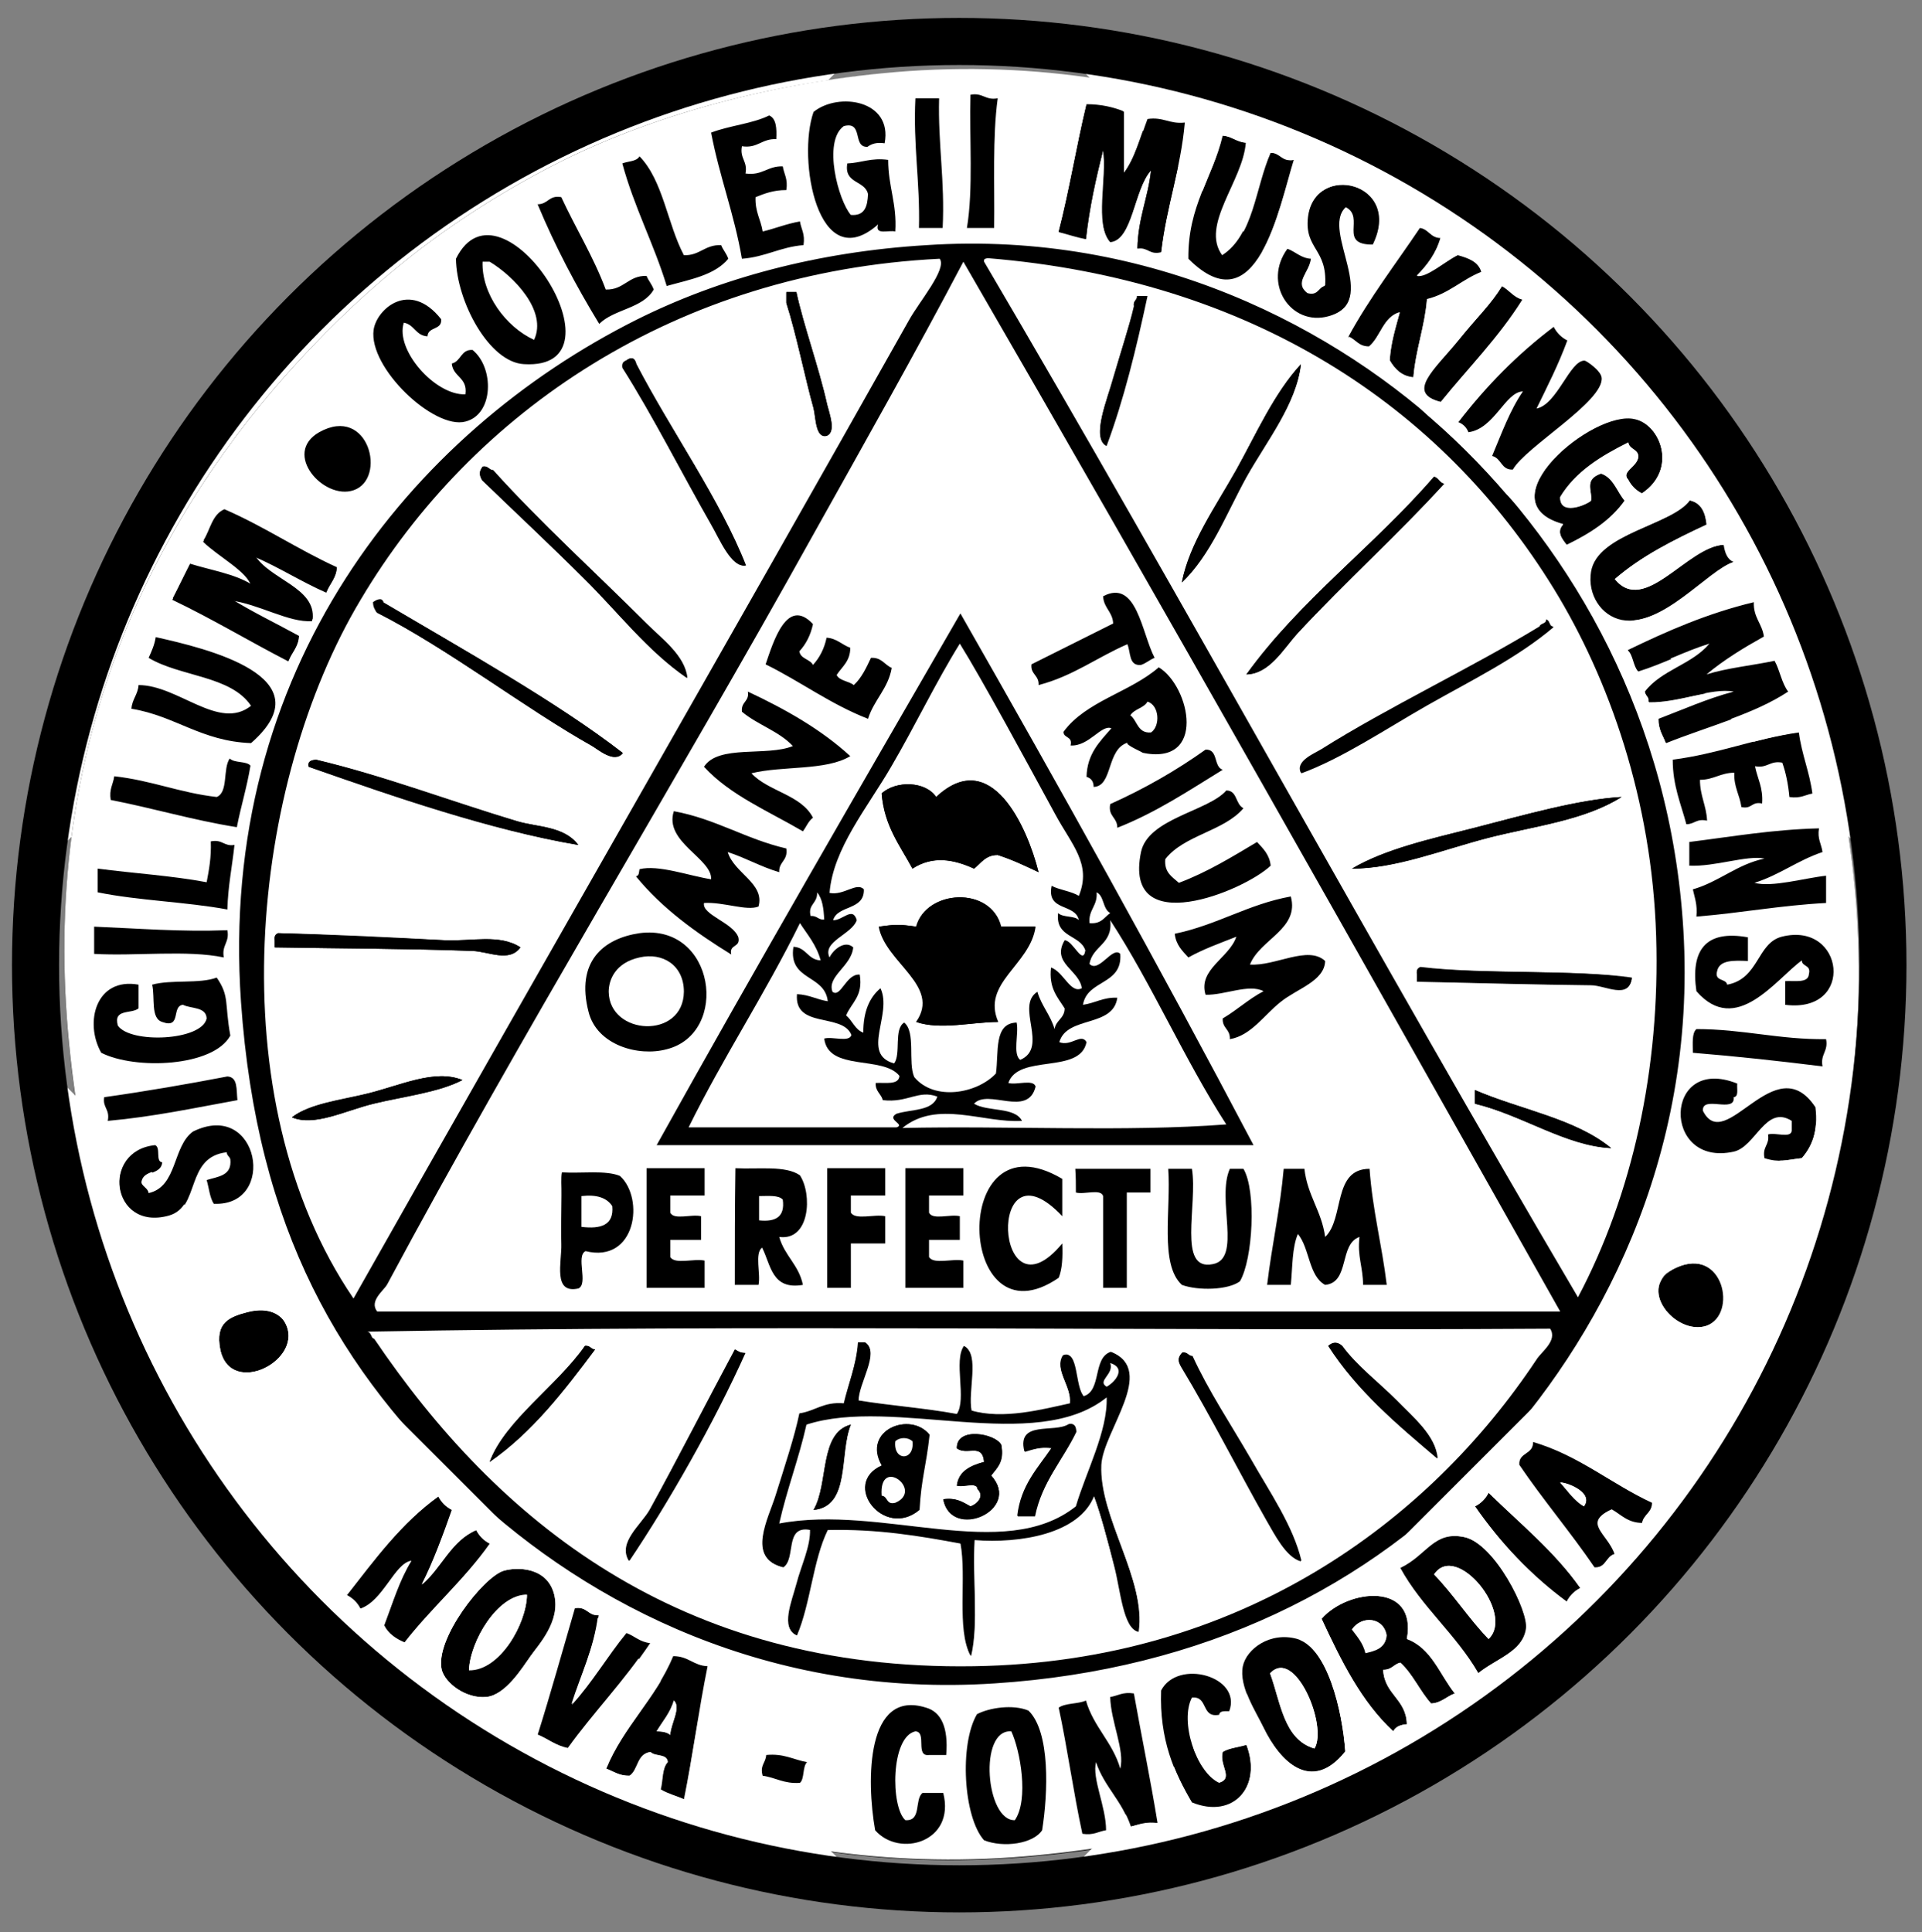
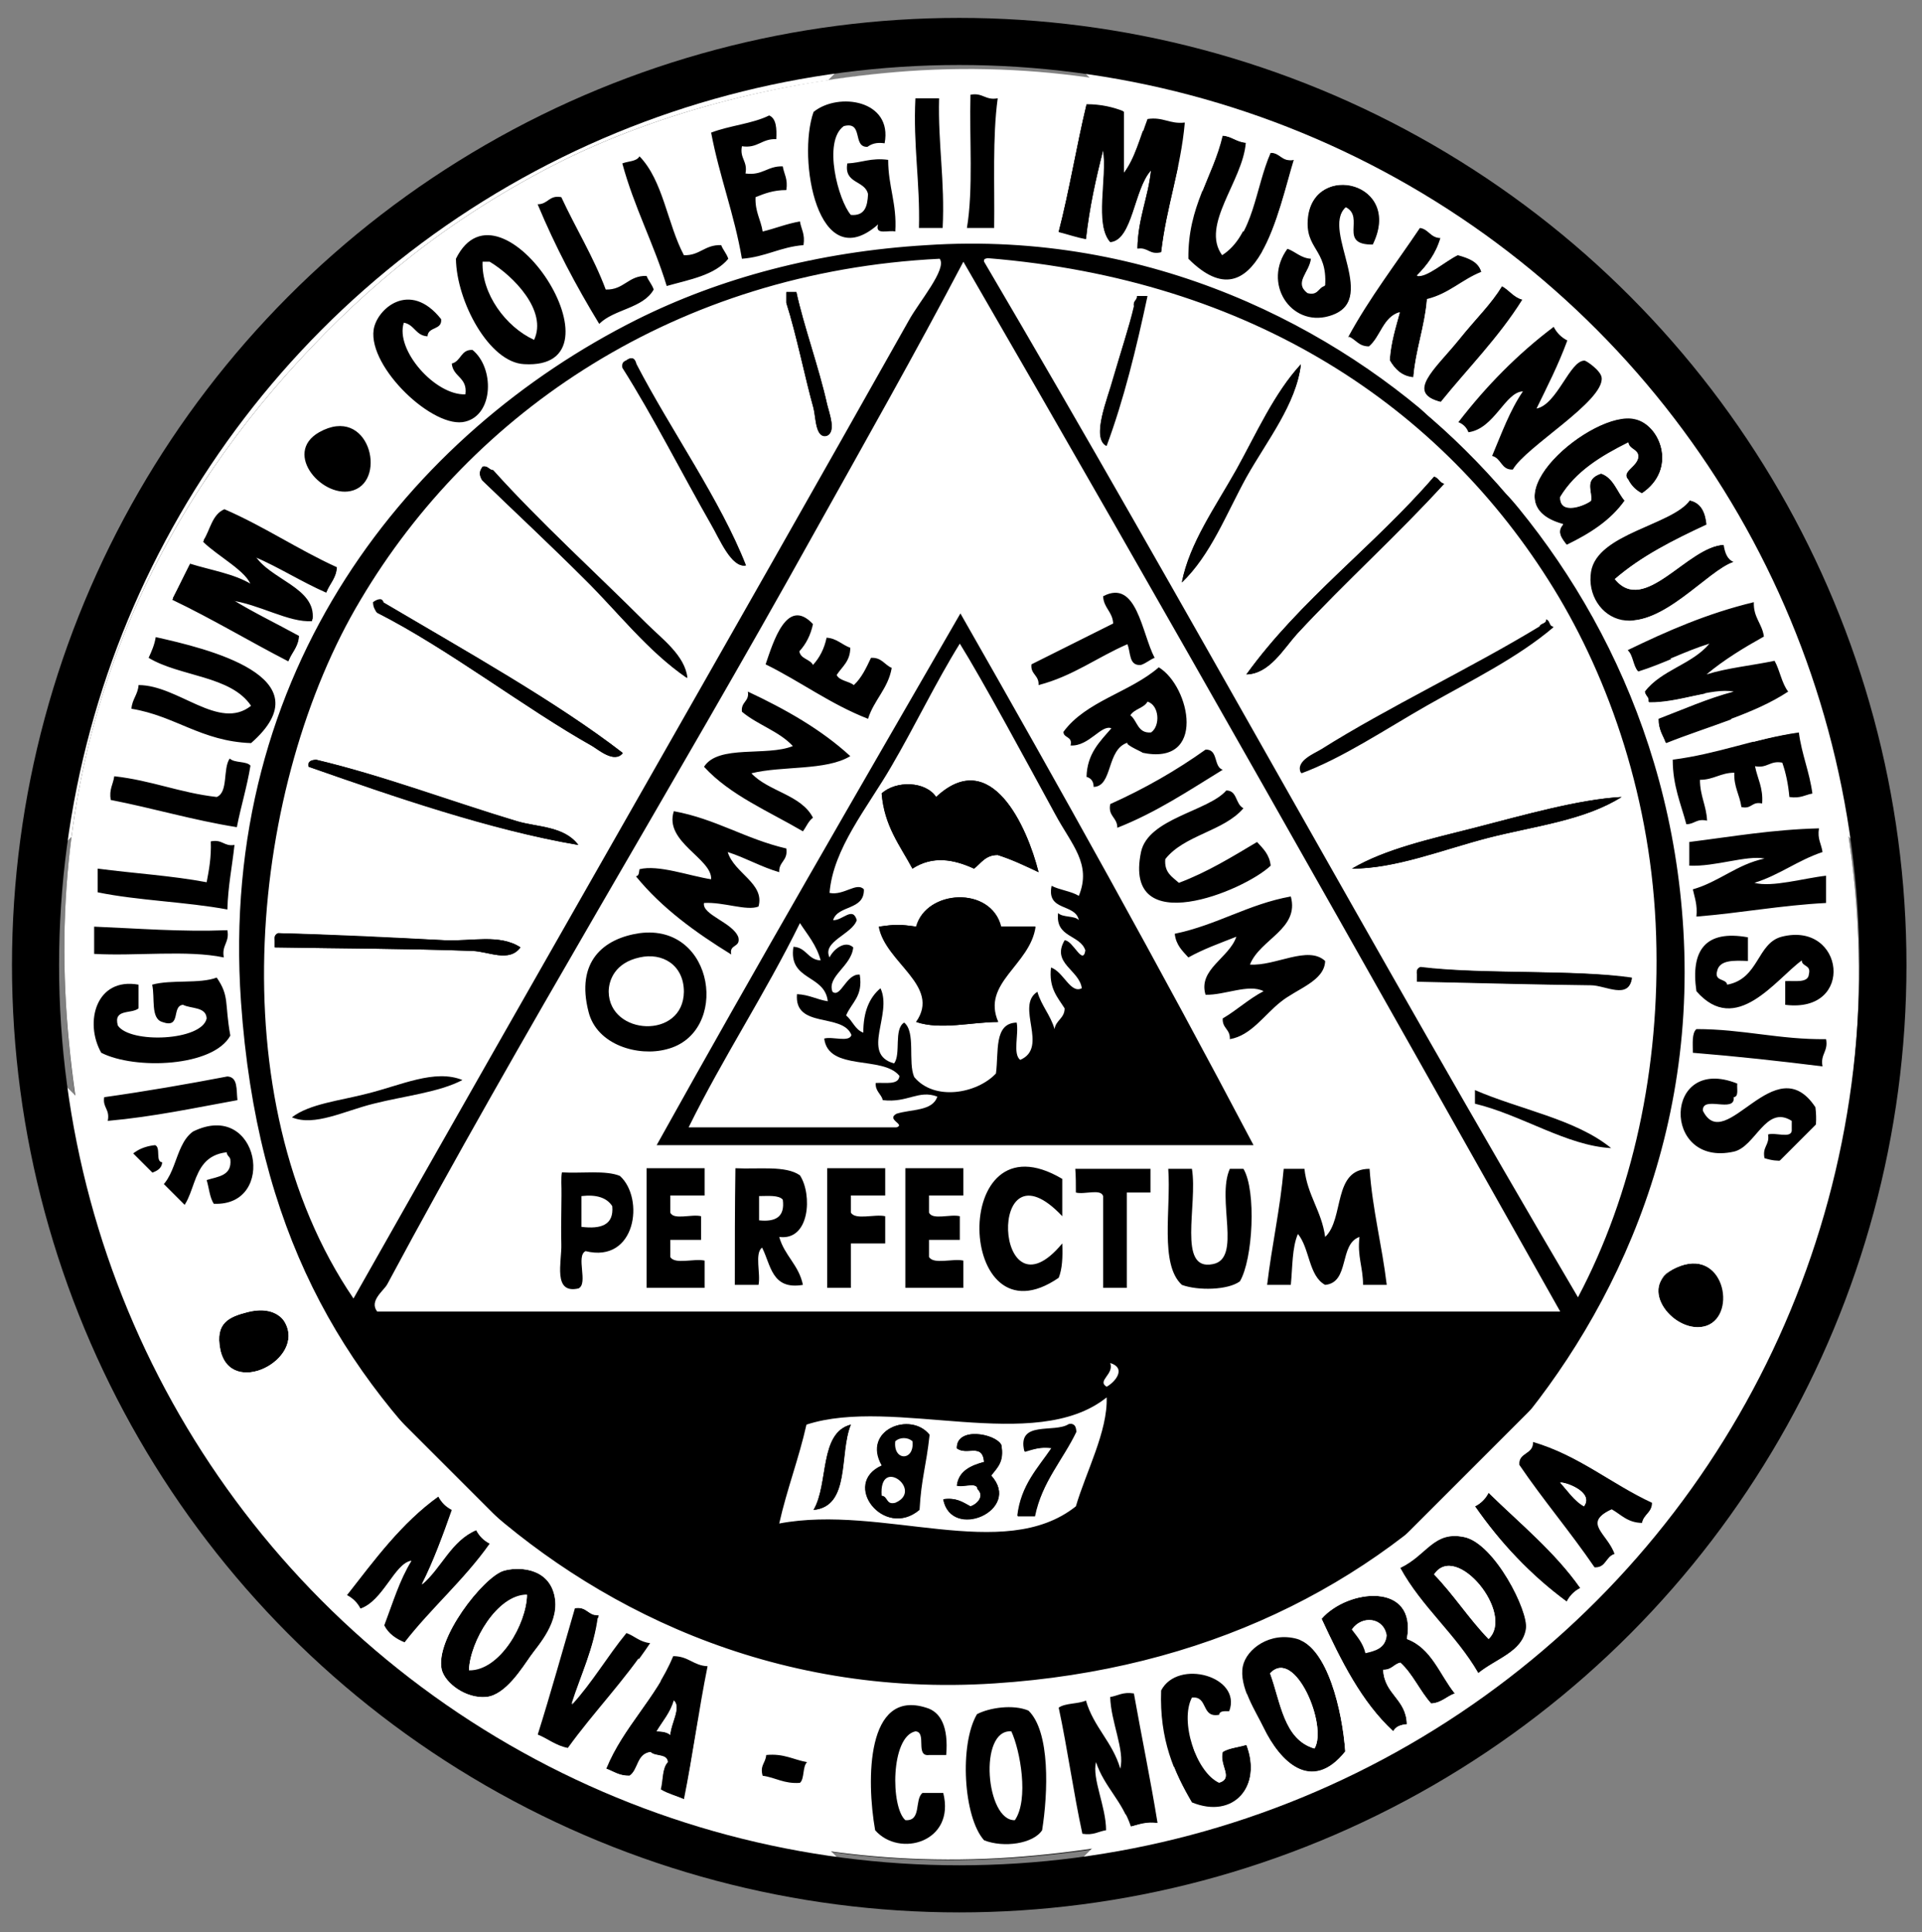
<svg xmlns="http://www.w3.org/2000/svg" id="Layer_1" width="324.6" height="326.3" viewBox="0 0 324.6 326.3">
  <rect x="0" y="0" width="324.6" height="326.3" fill="#808080" stroke="none" />
  <style>
	.st0{fill-rule:evenodd;clip-rule:evenodd;}
	.st1{fill-rule:evenodd;clip-rule:evenodd;fill:#FFFFFF;}
	.st2{fill-rule:evenodd;clip-rule:evenodd;fill:none;stroke:#000000;stroke-width:7.955;}
</style>
  <path class="st1" d="M148.3 5.1C65.1 17.8 17.1 65.8 4.4 149" />
  <path class="st0" d="M93.1 28.1c-17.7 9.2-30.8 20-42.6 32.8-23.3 25.3-42.8 61.9-39.2 111.2 3.3 45.5 21.6 78 48.4 102.5 25.7 23.5 64.4 42.4 111.1 39.2 45-3.1 77.5-21.5 102.5-48.4 23.4-25.1 43.5-61.9 40.3-111.1-2.8-44-23.7-79.7-48.4-102.5-24.1-22.3-64-43-111.7-39.7-22.6 1.5-44 7.5-60.4 16z" />
  <path class="st1" d="M319.9 149C307.2 65.8 259.2 17.8 176 5.1" />
  <path class="st0" d="M163.9 16c2.1-.4 2.5 1 4.6.6-.9 6.6-.5 14.5-.6 21.9h-4.6c1.1-6.6.4-15 .6-22.5zM154.7 16.6h4c-.2 7.7 1 13.9.6 21.9h-4c.1-7.7-1.1-14-.6-21.9zM149.5 24.1c-1.3-.2-2.2.1-2.9.6-2.7.2-.6-4.4-4-3.5-3.6 2.6-1 12.5 1.2 15 2.4.3 2.8-1.5 2.9-3.5-.5-2.4-4.1-1.7-3.5-5.2 2.5 0 4-1 6.9-.6-.1 4.5 1.5 7.4 1.2 12.1-1.1-.3-3.5.8-2.9-1.2-10.3 9-13.8-11.1-10.9-19 4.1-3.3 13.3-1.9 12 5.3zM129.9 19.5c1.2.6 1.2 2.2 1.2 4-2.4-.1-3.1 1.5-5.8 1.2-.4 2.1 1 2.5.6 4.6 3 .5 3.8-1.2 6.3-1.2.2 1.4.9 2.2.6 4-2.1 0-3.6.6-5.2 1.2-.1 2.4.9 3.7 1.2 5.8 2.2-.5 4.1-1.3 6.3-1.7.2 1.4.9 2.2.6 4-3.9.3-6.4 2-10.4 2.3-1.3-7.6-3.8-13.9-5.2-21.3 3.1-1.2 7-1.5 9.8-2.9zM206.5 22.9c1.6.1 2.4 1.1 4 1.2-.5 6.5-7.7 13.9-4 19 5.2-3.2 5.5-11.4 8.1-17.3 1.8-.1 1.9 1.5 4 1.2-2.6 8.1-6.3 28.3-17.8 16.7-.2-9 4-13.6 5.7-20.8zM115.5 43.1c2.7 0 3.5-1.9 6.3-1.7.3.9.9 1.5 1.2 2.3-2.2 2.8-6.5 3.5-10.4 4.6-2.1-7.3-5.5-13.4-7.5-20.7 1-.3 2.4-.3 2.9-1.2 4 4.1 4.7 11.4 7.5 16.7zM231.8 41.4c-6 .1-1.4-4.6-4.6-6.3-4.1 3.9 6.1 16-2.9 18.4-6.4 1.8-11.3-5.6-6.9-11.5 1.4.5 2.3 1.6 4 1.7-.3 2.4-2.9 4-.6 5.8 1.8.5 1.8-.9 2.9-1.2.4-6.2-3.5-6.1-2.9-11.5 1.2-9.6 16.3-6 11 4.6zM102.3 48.8c3.1.1 3.8-2.4 6.9-2.3.3.9.9 1.5 1.2 2.3-1.9 3.1-6.7 3.3-9.2 5.8-3.9-6.3-7.4-13-10.4-20.2 1.8.1 1.9-1.5 4-1.2 2.4 5.3 5.4 10.1 7.5 15.6zM239.3 46.5c1.6.4 4.8-2.4 6.9-3.5 1.8.5 3.5 1.1 4 2.9-3.3 1.3-5.5 3.7-9.2 4.6-.4 4.8-1.9 8.5-2.3 13.2-2.1-.2-3.2-1.4-4-2.9.2-3 1-5.5 1.7-8.1-2.8.8-3.2 4.1-5.2 5.8-1.8 0-2.2-1.2-3.5-1.7 3.5-6.6 8-12.3 12.1-18.4 1.5.2 1.7 1.7 3.5 1.7-.8 2.8-2.3 4.7-4 6.4zM76.9 43.7c7.6-15.4 29.7 18.9 11.5 17.8-5.8-.3-11.3-10.6-11.5-17.8zm13.3 13.8c2.3-5-3.4-10.9-7.5-13.2h-1.2c-.2 5.3 3.9 10.9 8.7 13.2z" />
  <path class="st0" d="M156.4 41.4c37.9-2.4 69.3 13.9 89.2 32.8 20 19 36.5 47.4 38.6 82.9 2.3 38.7-14.5 69.7-32.8 89.2-20.2 21.7-48.2 35.7-83.5 38-37.8 2.4-68.3-13.1-88.7-32.2-21.9-20.5-35.9-44.3-38.6-82.9-3.9-56 28.6-96.1 66.8-115.2 14.1-7 30.7-11.5 49-12.6zm-95.6 59.8c-18.5 30.9-24.2 84.1-1.2 118 30.9-54.5 63.3-110.8 93.8-165.2 1.7-3.1 6.5-8.6 5.2-10.4-44.4 2.3-78.9 26-97.8 57.6zm205.6 118.1c9.3-17.4 13.9-38.6 13.2-61-.7-22.9-7.9-43.4-17.3-58.7-18.9-30.9-51.2-52.2-95.6-55.8-.4 0-.7.1-.6.6 34.1 57.6 66.4 117 100.3 174.9zm-129-129c-23.5 42.3-49.5 84.7-72 126.7-.6 1.1-3.2 2.8-1.7 4.6h199.8C230.1 162.2 196.7 103 162.7 44.2c-8.1 15.4-16.7 30.6-25.3 46.1zM62 225c.8 0 .5 1 1.2 1.2 20.7 30.6 51.4 56 101.3 55.3 45-.7 76.8-24.4 95-51.8.8-1.3 3.7-3.1 2.3-5.2-66.4.3-134.4-.8-199.8.5z" />
  <path class="st1" d="M158.7 43.7c1.3 1.7-3.5 7.3-5.2 10.4-30.6 54.4-63 110.7-93.8 165.2-23.1-33.9-17.3-87.1 1.2-118 18.8-31.7 53.3-55.4 97.8-57.6zm-25.9 7.4c1.7 5.3 3.2 12.9 4.6 17.8.4 1.6.3 5.2 2.3 4.6 1.5-.7.4-3.6 0-5.2-1.4-6.3-4-13.4-5.2-19h-1.7v1.8zm-25.3 10.4c-.3-1.2-.9-1.2-1.7-.6-.4.1-.7.5-.6 1.2 5.1 8.1 10.1 18.1 15 26.5 1.4 2.4 3.3 7.3 5.8 6.9-4.3-11-12.7-22.8-18.5-34zm-26 19.6c5.8 5.6 11.6 11 17.3 16.7 5.6 5.6 10.6 12.1 17.3 16.7-.4-3.8-4.3-6.6-6.9-9.2-8.7-8.7-18-17.1-25.9-25.9-.7 0-.8-.7-1.7-.6-.7.8-.7 1.4-.1 2.3zm-16.7 20.7c-.2-.9-1.3-.4-1.7 0 0 .8.3 1.3.6 1.7 12.1 6.1 24.9 16.1 36.3 22.5 1.1.6 3.8 3 5.2 1.2-11.1-8.6-26.8-17.4-40.4-25.4zm22.5 36.9c-11.6-3.4-22.6-7.7-34-10.4-.7.1-1.4.2-1.2 1.2 14.2 5 30.7 10.7 45.5 13.2-2.3-3.2-6.9-3-10.3-4zm-12.1 20.1c-9.1-.4-19.3-.9-28.2-1.2-.4.1-.7.5-.6 1.2v1.2c11.6.2 22.5.2 33.4.6 2.7.1 6.2 2 8.1-.6-3.5-2.3-8.3-1-12.7-1.2zM62 184.7c-4.6 1.2-9.7 1.7-12.7 4 3.8 1.6 8.9-1.1 13.8-2.3 5.1-1.3 11-1.9 15-4-4.7-1.9-10.4.9-16.1 2.3zM166.2 44.2c-.1-.5.2-.5.6-.6 44.4 3.6 76.6 24.9 95.6 55.8 9.4 15.3 16.6 35.8 17.3 58.7.7 22.4-4 43.6-13.2 61-34-57.7-66.3-117.1-100.3-174.9zm25.3 7.5c-.8 3.5-2.3 8-3.5 12.1-1 3.7-3.7 10.1-1.2 11.5 2.9-7.9 5-16.5 6.9-25.3H192c.1.7-.7.8-.5 1.7zm17.3 27.7c-3.6 6.4-7.9 12.4-9.2 19 4.9-4.7 7.5-11.6 10.9-17.8 3.5-6.2 8.4-12.3 9.2-19-4.5 4.8-7.5 11.6-10.9 17.8zm1.7 34.5c3.9-.1 6.2-4.3 8.6-6.9 8.1-8.8 17-16.9 24.8-25.3-.8-.1-1-.9-1.7-1.2-10.1 11.7-22.6 20.8-31.7 33.4zm49.5-8.1c-11.5 7-25.7 13.7-36.8 20.7-1.1.7-4.5 2-3.5 4 7-2.6 14.1-7.4 21.3-11.5 7.4-4.2 15.2-8.1 21.3-13.2-.8 0-.5-1-1.2-1.2.1.8-.9.6-1.1 1.2zm-10.9 34c-7.5 1.9-15.2 3.6-20.7 6.9 7.4 0 15.3-3.2 23-5.2 7.8-2 16.3-3 22.5-6.9-7.3.4-16.7 3.1-24.8 5.2zm-9.2 23.6c-.4.1-.7.5-.6 1.2v1.2c9.9.2 19.9.5 29.4.6 2.4 0 6.4 2.5 6.9-1.2-9.6-1.5-25.2-.6-35.7-1.8zm9.2 23c7.9 1.9 15.5 7.1 23 7.5-6-4.9-15.4-6.5-23-9.8v2.3zM81.5 44.2h1.2c4 2.4 9.8 8.3 7.5 13.2-4.8-2.2-8.9-7.8-8.7-13.2z" />
  <path class="st0" d="M253.7 48.3c1.3.7 1.9 1.9 3.5 2.3-4 6.4-9.2 11.6-13.8 17.3-6.1-1.5-1.1-5.5 2.9-10.4 3.2-4 5.5-6.1 7.4-9.2zM132.8 49.4h1.7c1.2 5.6 3.8 12.7 5.2 19 .4 1.6 1.5 4.5 0 5.2-2 .6-1.9-3-2.3-4.6-1.4-5-2.9-12.5-4.6-17.8v-1.8zM192.1 50h1.7c-1.9 8.9-4 17.5-6.9 25.3-2.6-1.5.1-7.8 1.2-11.5 1.1-4.1 2.6-8.6 3.5-12.1-.3-.9.5-1 .5-1.7zM74.6 54c.2 1.9-2.2 1.2-2.3 2.9-2-.1-2.2-2-4-2.3-1.6 4.6 5.3 12.3 10.4 12.1.4-2.9-2.1-2.9-2.3-5.2 1.6-.4 1.4-2.4 3.5-2.3 3.7 2.9 3.7 10.9-1.2 12.1-5.3 1.3-16.4-9.1-15.5-15.5.4-3.6 6-8.6 11.4-1.8zM125.9 95.5c-2.4.4-4.4-4.5-5.8-6.9-4.8-8.4-9.8-18.3-15-26.5-.1-.7.1-1 .6-1.2.8-.6 1.4-.6 1.7.6 5.9 11.2 14.3 23 18.5 34zM219.7 61.5c-.8 6.7-5.8 12.8-9.2 19-3.5 6.2-6.1 13.2-10.9 17.8 1.3-6.6 5.6-12.6 9.2-19 3.4-6.1 6.4-12.9 10.9-17.8zM277.3 83.4c-1-.5-1.8-1.3-2.3-2.3-1.3-1.5 1.6-2.2 1.7-4-.2-1.2-1.6-1.1-1.7-2.3-4.6 2.3-8.9 4.9-11.5 9.2-.1 3.1 4.2 1.4 5.2.6.3-1.5-1.3-3.6 1.7-4.6 2.1.7 2.7 3.1 4 4.6-2.4 3.4-5.9 5.6-9.8 7.5-.7-.9-1.8-2.2-.6-3.5-13.6-3.8 5.1-19.5 12.1-17.8 4.3.9 7.3 8.4 1.2 12.6zM53.9 73c8.4-4.7 11.4 7.9 5.8 9.8-5 1.7-12.1-6.2-5.8-9.8zM81.5 78.8c.9-.2 1 .5 1.7.6 8 8.8 17.2 17.2 25.9 25.9 2.6 2.6 6.5 5.4 6.9 9.2-6.7-4.6-11.6-11.1-17.3-16.7-5.7-5.7-11.5-11.1-17.3-16.7-.5-.9-.5-1.5.1-2.3zM242.2 80.5c.8.2.9 1 1.7 1.2-7.7 8.5-16.7 16.6-24.8 25.3-2.4 2.7-4.7 6.8-8.6 6.9 9.1-12.6 21.6-21.7 31.7-33.4zM288.2 88.6c-5.6 2.6-11.1 5.4-15.5 9.2 5 6.2 12.3-5.5 18.4-5.8.2 1.3.6 2.5 1.7 2.9-4.4 1.4-12 11.1-19 9.8-3.5-.6-5.7-4.2-5.2-8.1.9-6.5 13.7-7.9 16.7-12.1 2 .4 2.7 2 2.9 4.1zM195 111c-.9.3-1.5.9-2.3 1.2-2.1.2-1.7-2.1-2.3-3.5-5.1 2.2-9.2 5.4-15 6.9.2-1.7-1.3-1.8-1.2-3.5l13.8-6.9c-.1-2-1.6-2.6-1.7-4.6 5.7-2.9 6.5 6.3 8.7 10.4zM105.1 127.1c-1.3 1.9-4.1-.5-5.2-1.2-11.4-6.4-24.2-16.3-36.3-22.5-.3-.5-.6-.9-.6-1.7.5-.4 1.6-.9 1.7 0 13.7 8.1 29.4 16.9 40.4 25.4zM137.4 105.3c-.4 1.9-1.2 3.4-2.3 4.6.2 1.4 1.8 1.3 2.3 2.3 1.1-1.2 1.9-2.7 2.3-4.6 1.8.1 2.6 1.2 4 1.7 0 2.3-1.4 3.2-2.3 4.6.5 1 2 1.1 2.9 1.7 1.3-1.2 2-2.9 2.9-4.6 1.8 0 2.2 1.2 3.5 1.7-.7 3.6-3 5.4-4 8.6-6.4-2.5-11.4-6.3-17.3-9.2 1.2-3.7 3.5-11.4 8-6.8zM162.1 103.5c16.9 29.6 33.5 59.4 49.5 89.8H110.8c16.9-30.1 34.2-59.9 51.3-89.8zm-11.5 25.9c-3.9 6.9-9.8 13.8-10.4 21.3 2.3.6 4.6-1.9 5.8-.6.1 3.6-4.3 2.6-5.2 5.2 1.7.1 3.3-2.4 4 0-.8 2.5-5.9 3.6-4.6 6.3.6-1.3 2.6-3 4-1.7-.3 3.1-4.5 4.9-3.5 7.5 1.4 1.1 2.3-3.1 4.6-2.9.6 3.7-1.4 4.7-2.3 6.9 1.1.9 1.4 2.4 2.9 2.9 0-3.5 1-5.9 2.9-7.5 2.1 4.4-3.4 11.1 2.3 12.7 1.2-1.6-.1-5.9 1.7-6.9 2 1.6.6 6.7 1.7 9.2 3.4 4.2 10.6 2.9 13.8-.6.4-3.6-.5-8.5 3.5-8.6.4 1.9-.7 5.3.6 6.3 4.8-2.1-.9-9.1 2.9-11.5.6 2.4 2.2 3.9 2.9 6.3.2-1.5 1.7-1.7 1.7-3.5-1.2-1.9-2.8-3.4-2.3-6.9 2.1.7 3.3 4.5 5.2 3.5-.4-3-5.2-4.2-2.9-8.1 1.3 0 3.1 4.5 3.5 1.7-.9-2.7-5.1-2.2-4.6-6.3.7.8 2.7.4 3.5 1.2-.6-2.9-5.5-1.4-4.6-5.8 1.3.8 3.3 1 4.6 1.7 2.2-5.4-1.2-8.6-4-13.8-4.9-9-12.4-22.7-16.1-28.8-4.2 6.7-7.6 13.9-11.6 20.8zm-13.8 25.4c1.1-.1 1.3.6 2.3.6 0-1.9-.3-3.5-1.2-4.6.2 1.8-1.5 1.9-1.1 4zm47.2 1.1c1.9.2 2.5-1 3.5-1.7-1.3-.6-1-2.8-2.3-3.5.2 2.3-1.4 2.9-1.2 5.2zm0 6.9c1.5 1.6 3.9-3.1 5.2-1.7.4 5.3-5.7 4.3-6.3 8.6 2-.3 3.3-1.3 5.8-1.2-.7 5.1-8.5 3-9.8 7.5 2 .8 3.7-1.6 4.6 0-1.2 5.6-11.5 1.9-13.2 6.9 1.4.4 4.2-.7 4.6.6-1.3 5.3-8 .3-10.4 2.9 2.3 1.4 6.8.5 8.1 2.9-6.5.4-14.3-3.7-20.2 1.2 18-.4 37.6.8 54.7-.6-7-11-12.4-23.6-19.6-34.5.5 4.1-3 4.3-3.5 7.4zm-67.9 27.7h35.1c1.6-.5-1.8-1.3 0-2.3 2.5-.7 6.1-.4 6.9-2.9-3.2-1.2-5.1 1.1-9.2.6-.2-1.1-1.2-1.4-1.2-2.9 1.6-.1 3.9.5 4-1.2-2.8-3.5-12-.7-12.7-6.3 1.4-.4 4.2.7 4.6-.6-1.5-3.8-9.7-1-9.2-6.9 2.1 0 3.3.9 5.2 1.2-.4-4.6-6.6-3.4-5.8-9.2 2.2.1 2.4 2.2 4.6 2.3-.6-2.7-2.1-4.4-3.5-6.3-5.7 11.9-12.8 22.6-18.8 34.5zM261.2 104.7c.6.1.4 1.1 1.2 1.2-6.1 5.2-13.9 9-21.3 13.2-7.2 4.1-14.3 8.9-21.3 11.5-1-2 2.4-3.3 3.5-4 11.1-7 25.4-13.7 36.8-20.7.1-.7 1.1-.5 1.1-1.2zM42.4 125.4c-8.3-.3-12.8-4.5-20.2-5.8.1-1.6 1.1-2.4 1.2-4 6.7 0 13.6 7.8 19 3.5-3.4-5-12-4.9-17.3-8.1.5-1.1 1-2.1 1.2-3.5 8.5 2 28.9 6.8 16.1 17.9z" />
  <path class="st1" d="M162.1 108.7c3.8 6.1 11.2 19.8 16.1 28.8 2.8 5.2 6.2 8.4 4 13.8-1.3-.8-3.3-1-4.6-1.7-.9 4.4 4 2.9 4.6 5.8-.7-.8-2.7-.4-3.5-1.2-.5 4.2 3.7 3.6 4.6 6.3-.4 2.7-2.1-1.7-3.5-1.7-2.3 3.9 2.5 5 2.9 8.1-1.9 1-3.1-2.8-5.2-3.5-.4 3.5 1.1 5 2.3 6.9 0 1.7-1.5 2-1.7 3.5-.7-2.4-2.2-3.9-2.9-6.3-3.8 2.4 2 9.4-2.9 11.5-1.3-1-.2-4.4-.6-6.3-3.9.1-3 5-3.5 8.6-3.2 3.4-10.4 4.7-13.8.6-1.1-2.5.3-7.6-1.7-9.2-1.8 1.1-.5 5.3-1.7 6.9-5.7-1.6-.2-8.3-2.3-12.7-1.9 1.6-2.9 4-2.9 7.5-1.4-.5-1.8-2-2.9-2.9.9-2.2 2.9-3.2 2.3-6.9-2.3-.2-3.2 4-4.6 2.9-1-2.6 3.2-4.3 3.5-7.5-1.4-1.3-3.4.4-4 1.7-1.3-2.7 3.8-3.9 4.6-6.3-.7-2.4-2.4.1-4 0 .8-2.6 5.3-1.6 5.2-5.2-1.2-1.3-3.4 1.1-5.8.6.6-7.5 6.4-14.4 10.4-21.3 4.1-7 7.5-14.2 11.6-20.8zm-4 25.9c-1.8-2.7-6.8-2.8-9.2-.6.4 5.5 3.1 8.8 5.2 12.7 3.4-2.2 6.9-1.6 10.4 0 1.2-.9 1.9-2.3 4-2.3 2.5.8 4.7 1.8 6.9 2.9-1.9-7.6-8-21.4-17.3-12.7zm-3.4 21.9c-2.8-.4-3.5-.4-6.3 0 1.1 6.1 10.6 10 6.3 16.1 4.1 1.4 9.4 0 13.8 0-2.9-6.7 5.4-9.7 6.3-16.1H169c-1.6-6.9-12.6-6.3-14.3 0z" />
  <path class="st0" d="M187.5 123.1c-1.7-.7-3.8 3.1-6.9 2.9.4-1.6-1.1-1.2-1.2-2.3 3.8-5.2 11.3-6.8 16.1-10.9 5.3 3.2 8.3 16.8-2.9 14.4 1.1.2-3.2-1.5-2.3-1.7-3.6 1.1-2.4 7.4-5.8 7.5 0-1-.4-1.5-1.2-1.7.3-4 2.4-6 4.2-8.2zm3.4-2.3c1.2.9 1.1 3.1 3.5 2.9 1.7-1.1 1.4-4.6-.6-5.2-.6 1.1-2.2 1.2-2.9 2.3zM126.5 116.8c6.3 3.1 12.4 6.4 17.3 10.9-4.1 2.5-11.4 1.6-16.7 2.9 2.8 3.1 8.3 3.6 10.4 7.5-.8.6-1.2 1.5-1.7 2.3-5.8-3.4-12.3-6.2-16.7-10.9 2.4-3.7 10.6-1.7 15-3.5-2.4-2.4-6-3.6-8.6-5.8-.4-1.7 1.1-1.7 1-3.4z" />
  <path class="st1" d="M193.8 118.5c2 .6 2.2 4.1.6 5.2-2.3.2-2.3-2-3.5-2.9.7-1.1 2.3-1.2 2.9-2.3z" />
  <path class="st0" d="M303.8 123.7c.5 3.8 1.8 6.6 2.3 10.4-1.4.2-2.2.9-4 .6-.1-2.2-.5-4.1-1.2-5.8-2.1-.4-2.5 1-4.6.6.3 2.2 1.4 3.6 1.2 6.3-1.8-.4-1.7 1-3.5.6-.3-2-1.3-3.3-1.2-5.8-2.3 0-3.5 1.2-5.8 1.2 0 2.7 1 4.4 1.2 6.9-1.8-.4-2.1.6-3.5.6-.9-3.5-2.3-6.5-2.3-10.9 7.8-1.1 13.8-3.6 21.4-4.7zM206.5 130c-5.8 3.5-11.3 7.2-17.8 9.8.1-1.8-1.5-1.9-1.2-4 5.8-2.6 11.2-5.7 16.1-9.2 2.2-.1 1.3 2.9 2.9 3.4zM38.9 128.3c.7.8 2.7.4 3.5 1.2-.6 3.6-1.6 6.8-2.3 10.4-7.5-1.2-14.1-3.2-21.3-4.6-.3-1.9.4-2.7.6-4 6.3.6 11.1 2.8 17.3 3.5 1.9-1 .9-5 2.2-6.5zM97.7 142.7c-14.7-2.5-31.3-8.3-45.5-13.2-.2-1 .4-1.1 1.2-1.2 11.4 2.7 22.4 6.9 34 10.4 3.3 1 7.9.8 10.3 4zM175.4 147.3c-2.2-1-4.4-2.1-6.9-2.9-2.1 0-2.8 1.4-4 2.3-3.5-1.6-7-2.2-10.4 0-2.1-3.9-4.7-7.2-5.2-12.7 2.4-2.2 7.4-2.1 9.2.6 9.3-8.7 15.4 5.1 17.3 12.7zM209.9 136.4c-3.3 4-10.1 4.5-13.2 8.6-.2 2.4 1.2 3 2.3 4 4.9-1.8 9-4.4 13.2-6.9 1 1.2 2.1 2.1 2.3 4-4.4 4.3-25 12.7-21.9-2.3 1.2-5.7 11.4-6.9 14.4-10.4 2 .1 1.6 2.4 2.9 3zM273.8 134.6c-6.2 4-14.6 4.9-22.5 6.9-7.8 2-15.6 5.2-23 5.2 5.6-3.3 13.2-5 20.7-6.9 8.2-2.1 17.6-4.8 24.8-5.2zM123 143.8c1.1 3.6 6.2 5.3 5.2 9.2-2 .8-5.9-.8-9.2-.6-.4 2 4.8 3.2 5.8 5.8.4 1.8-1.6 1.1-1.2 2.9-6-3.8-11.7-7.8-16.1-13.2.6 0 .4-.7.6-1.2 3.2-.8 8.3 1.2 12.1 1.7.1-3.6-8-6.3-6.3-11.5 7.1 1.3 12.1 4.8 19 6.3.4 2.1-1.2 2.2-1.2 4-3.2-.8-5.7-2.3-8.7-3.4zM298 145c-3-.7-8.3 1.3-12.7 1.2v-4c7.1-.9 14-2.1 21.9-2.3-.3 1.9.4 2.7.6 4-4.2 1.4-7.3 3.8-11.5 5.2 3 .9 8.4-.8 12.1-1.2v4.6c-7.7.4-14.4 1.7-21.9 2.3.3-2-.2-3.2-.6-4.6 4.5-1.3 7.4-4.2 12.1-5.2zM35.5 142.1c2-.5 2.2.9 4 .6-.3 3.7-1 7-1.2 10.9-7-1.3-15-1.5-21.9-2.9v-4c6.1.8 12.6 1.2 18.4 2.3.5-2.1.9-4.2.7-6.9z" />
-   <path class="st1" d="M138 150.7c.9 1.1 1.1 2.7 1.2 4.6-1 .1-1.2-.7-2.3-.6-.5-2 1.2-2.1 1.1-4zM185.2 150.7c1.3.6 1 2.8 2.3 3.5-1 .7-1.5 1.9-3.5 1.7-.2-2.3 1.4-2.9 1.2-5.2z" />
  <path class="st0" d="M169.1 156.5h5.8c-.9 6.5-9.2 9.5-6.3 16.1-4.4 0-9.7 1.4-13.8 0 4.3-6.1-5.2-10-6.3-16.1 2.8-.4 3.5-.4 6.3 0 1.6-6.3 12.6-6.9 14.3 0zM218 151.3c1.5 5.5-5.3 7.3-6.9 11.5 4.2.3 9.8-3.3 12.7-.6-.1 3.4-4.7 4.7-7.5 6.9-2.8 2.3-5 5.8-8.6 6.3.1-1.7-1.3-1.8-1.2-3.5 2.5-1.4 4.4-3.3 6.9-4.6-2.5-1.3-6.6.7-9.8.6-1.3-4.3 3.9-6.2 5.2-9.8-2.8 1-5.6 2.1-8.1 3.5-1-1.2-2.1-2.1-2.3-4 7.2-1.4 12.4-4.9 19.6-6.3z" />
-   <path class="st1" d="M187.5 155.4c7.1 10.9 12.5 23.5 19.6 34.5-17.1 1.3-36.7.2-54.7.6 5.9-4.8 13.6-.8 20.2-1.2-1.2-2.4-5.8-1.5-8.1-2.9 2.4-2.6 9.1 2.4 10.4-2.9-.4-1.3-3.2-.2-4.6-.6 1.7-5 12.1-1.4 13.2-6.9-.9-1.6-2.6.8-4.6 0 1.3-4.5 9.1-2.4 9.8-7.5-2.4-.1-3.7.9-5.8 1.2.7-4.3 6.7-3.3 6.3-8.6-1.3-1.4-3.6 3.3-5.2 1.7.5-3.1 4-3.3 3.5-7.4z" />
  <path class="st1" d="M135.1 155.9c1.3 2 2.8 3.7 3.5 6.3-2.2-.1-2.4-2.2-4.6-2.3-.9 5.8 5.3 4.6 5.8 9.2-1.9-.3-3.1-1.1-5.2-1.2-.5 5.9 7.7 3.1 9.2 6.9-.4 1.3-3.2.2-4.6.6.7 5.6 9.9 2.8 12.7 6.3-.1 1.6-2.4 1.1-4 1.2-.1 1.4.9 1.8 1.2 2.9 4.2.5 6-1.8 9.2-.6-.8 2.5-4.4 2.1-6.9 2.9-1.8 1 1.6 1.8 0 2.3h-35.1c5.8-11.8 12.9-22.5 18.8-34.5z" />
  <path class="st0" d="M15.9 156.5c7.4.3 14.5.8 22.5.6.4 2.1-1 2.5-.6 4.6-6.2-1.3-14.8-.2-21.9-.6v-4.6zM108 157.7c12.8-1.7 15.3 16.9 4.6 19.6-4.9 1.2-11.8-.8-13.2-6.3-2.2-8.6 2.5-12.5 8.6-13.3zm-5.2 9.7c.1 7.4 12.6 8.1 12.7 0 .1-4.4-3.6-6.6-7.5-5.8-4.1 1-5.2 3.9-5.2 5.8zM87.9 160c-1.9 2.6-5.3.7-8.1.6-10.9-.4-21.7-.4-33.4-.6v-1.2c-.1-.7.1-1 .6-1.2 8.9.2 19.1.7 28.2 1.2 4.4.2 9.2-1.1 12.7 1.2zM295.1 158.2v4c-2.4-.1-4.8-.2-5.2 1.7-.5 1.8 1.5 1.2 1.7 2.3 5.4-.9 5.1-7 9.2-8.1 10.5-2.7 12.5 13.1.6 11.5v-4c1.6-.1 3.9.5 4-1.2.4-1.6-1.1-1.2-1.2-2.3-4.5 3.2-11.2 12.9-17.8 5.2-.9-6.8 1.6-10.3 8.7-9.1z" />
  <path class="st1" d="M108 161.7c3.9-.9 7.5 1.3 7.5 5.8-.1 8.1-12.6 7.4-12.7 0 0-2 1.1-4.9 5.2-5.8z" />
  <path class="st0" d="M275.6 165.1c-.5 3.6-4.6 1.2-6.9 1.2-9.5-.1-19.4-.3-29.4-.6v-1.2c-.1-.7.1-1 .6-1.2 10.5 1.3 26.1.4 35.7 1.8zM17.1 177.8c-2.9-5.1-.8-12.9 6.3-11.5v4c-1.1 1-4.2 0-3.5 2.9 2.1 3.1 14.2 2.6 15-1.2-.1-2-2.6-1.6-4-2.3-2 .1-.1 4.1-3.5 2.9-2-.7-1.3-4.1-1.7-6.3 3.2-.8 8 0 10.9-1.2 2.2 3.2 1.3 4.3 2.3 9.8-2.9 5.3-16.1 5.8-21.8 2.9zM308.4 175.5c.4 2.1-1 2.5-.6 4.6-7.1-.9-14.5-1.7-21.9-2.3 0-1.5-.2-3.3.6-4 7.9 0 14 1.8 21.9 1.7z" />
  <path class="st1" d="M4.4 176.7C17.1 260 65.1 307.9 148.3 320.6M176 320.6c83.3-12.7 131.2-60.7 143.9-143.9" />
-   <path class="st0" d="M78.1 182.4c-4 2.1-9.9 2.8-15 4-4.9 1.2-10 3.9-13.8 2.3 3-2.3 8-2.9 12.7-4 5.7-1.4 11.4-4.2 16.1-2.3zM38.4 181.8c1.8.1 1.6 2.3 1.7 4-7.2 1.2-14.1 2.8-21.9 3.5.5-2-.9-2.2-.6-4 7.1-1 14-2.2 20.8-3.5zM293.4 183c0 .9.3 2.2-.6 2.3.3 2.8-5.4-.4-5.2 2.3 3.8 7.6 12.2-10.9 19-.6.5 4.1-.6 6.7-2.3 8.6-2.7.3-3.8.8-6.3 0-.5-2 .9-2.2.6-4 1.2-.3 3.8.7 4-.6v-1.7c-4.4-2.8-6.1 4.4-9.8 5.2-12.2 2.7-11.9-16.5.6-11.5zM249.1 184.1c7.7 3.3 17 4.8 23 9.8-7.6-.3-15.1-5.6-23-7.5v-2.3zM36.1 203.1c-.6-1.1-.7-2.7-1.2-4 1.9-.5 4.4-.6 4-3.5-.1-.5-.6-.6-.6-1.2-7.1.8-4.4 9.4-9.8 10.9-9.8 2.7-11.5-11.2-2.3-12.1 1 .3 0 2.7 1.2 2.9-.1 2.2-3.2 1.4-3.5 3.5.2.8 1 .9 1.2 1.7 4.9-1.1 4-7.9 7.5-10.4 11.2-5.3 14.3 12.9 3.5 12.2zM109.2 197.4h9.8v4.6h-5.8v2.9c.6 1.3 3.6.2 5.2.6v4h-5.2v2.9c.8 1.3 4 .2 5.8.6v4.6h-9.8v-20.2zM124.1 197.4c3.9.1 8.6-.5 10.9 1.2 2.2 3.2 1.8 11.1-3.5 10.4.9 3.1 3.4 4.7 4 8.1-5.3.9-5.4-3.4-6.9-6.3-1.3 1-.2 4.4-.6 6.3h-4c.1-6.7.1-13.2.1-19.7zm4.1 8.6c2.8.3 4.4-.6 4-3.5-.7-.8-2.5-.6-4-.6v4.1zM139.7 197.4h9.8v4.6h-5.8v2.9c.8 1.3 4 .2 5.8.6v4.6h-5.8v7.5h-4v-20.2zM152.9 197.4h9.8v4.6h-5.8v2.9c.6 1.3 3.6.2 5.2.6v4h-5.2v2.9c.8 1.3 4 .2 5.8.6v4.6h-9.8v-20.2z" />
  <path class="st0" d="M179.4 199.1v6.3c-12.9-13.7-11.5 18.5 0 4.6.1 2.2 0 4.2-.6 5.8-17.3 11.9-18.6-28.1.6-16.7zM181.7 197.4h12.7v4h-4v16.1h-4V202c-.4-1.3-3.2-.2-4.6-.6-.1-1.3-.1-2.7-.1-4zM201.3 197.4c.9 6.1-2.6 17.3 3.5 16.1 5-1 .5-11 2.9-16.1h2.3c2.2 3.7 1.6 15.3-.6 19-2 1.5-7.1 1.6-9.8.6-3.8-3.5-1.8-12.8-2.3-19.6h4zM216.8 197.4h3.5c.5 4.5 2.9 7.1 3.5 11.5 3.3-3.1 1.1-11.5 7.5-11.5.5 7 2.1 12.9 2.9 19.6h-4c0-2.9-1-4.8-.6-8.1-3.5 1.1-1.5 7.7-5.8 8.1-2.9-1.6-2.6-6.2-4.6-8.6-.9 2.4-.9 5.7-1.2 8.6h-4c.8-6.7 2.2-12.8 2.8-19.6zM94.8 198c3.3.1 7.3-.4 9.8.6 4.2 3.8 2.7 14.8-5.8 12.7-1.7.8.5 5.5-1.2 6.3-4.4 1-2.8-4.5-2.9-7.5-.1-3.6.1-7.7 0-10.4.1-.6.1-1.2.1-1.7zm3.4 9.2c3.3.4 5.5-.3 5.2-3.5-.9-1.4-2.6-2-5.2-1.7v5.2z" />
  <path class="st1" d="M98.2 202c2.6-.3 4.3.3 5.2 1.7.3 3.2-1.9 3.9-5.2 3.5V202zM128.2 202c1.5 0 3.3-.2 4 .6.4 2.9-1.2 3.8-4 3.5V202z" />
  <path class="st0" d="M283.1 214.1c8.1-3.7 10.5 7.9 5.2 9.8-5.3 1.8-12.3-6.6-5.2-9.8zM41.8 221.6c3.9-1 5.8.7 6.3 1.7 3.6 6.3-9.2 12.9-10.9 4.6-.9-4.5 1.5-5.5 4.6-6.3z" />
-   <path class="st1" d="M261.8 224.4c1.3 2-1.5 3.9-2.3 5.2-18.2 27.4-50 51.1-95 51.8-49.9.8-80.6-24.7-101.3-55.3-.6-.1-.4-1.1-1.2-1.2 65.4-1.2 133.4-.1 199.8-.5zm-119.2 12.7c-3.4-.3-4.8 1.4-7.5 1.7-.8 3.9-2.5 9-4 13.8-1.2 3.9-5 10.6 1.2 12.1 2.2-1.5.1-7.2 4.6-6.3.1 2.9-1.5 6.1-2.3 9.2-.8 3-2.7 7.5 0 8.6 2.3-5.4 2.7-12.7 5.2-17.8 8.4-.2 15.5 1 22.5 2.3 1.2 5.8-.7 14.5 1.7 19 1.3-5.4.2-13.2.6-19.6 7.6.6 17.7-1 20.2-7.5 1.2 3.4 2.3 7.7 3.5 12.1 1 3.8 1.6 10.5 4 10.9 1.3-8.8-6.7-19.3-6.3-28.2.3-5.7 9.4-16 1.7-19-3.1 1-1.5 6.6-4.6 7.5-1.6-1.6-.9-8.1-3.5-6.9-1.6 2.3 1.4 5.1 1.2 8.1-4.6 1-11.3 2.8-16.7 1.2-.7-3.3 1.4-9.5-1.2-10.9-1.7 2.5.6 9-1.2 11.5-5.4-1-11.2-1.4-16.7-2.3 0-3 3.6-8.1 1.2-9.8H145c-.4 3.9-1.7 6.8-2.4 10.3zm93.2-.6c-3.1-3.1-6.8-5.9-9.2-9.2-.9-.7-1.5-.7-2.3 0 4.9 7.6 11.7 13.3 18.4 19-.2-3.8-4-6.9-6.9-9.8zm-137-9.2c-4.8 6.8-13.5 12.6-16.1 19.6 7.2-5 12.6-12 17.8-19-.7 0-.8-.7-1.7-.6zm11 27.7c-1.5 2.7-5.3 5.5-3.5 8.6 6.6-9.8 14.3-23.3 19.6-35.1-.8 0-1.3-.3-1.7-.6-4.7 8.6-9.8 18.6-14.4 27.1zm89.8-24.2c4.9 8.1 9.8 17.8 14.4 25.9 1.4 2.5 3.2 6.2 5.8 6.9-1.4-5.9-5.3-11.5-8.6-17.3-3.3-5.7-7.1-11.4-9.8-17.3-.7 0-.8-.7-1.7-.6-.8.9-.8 1.5-.1 2.4z" />
  <path class="st0" d="M144.9 226.7h1.2c2.5 1.7-1.2 6.7-1.2 9.8 5.5.9 11.3 1.3 16.7 2.3 1.7-2.5-.6-9 1.2-11.5 2.6 1.5.5 7.6 1.2 10.9 5.4 1.6 12.1-.2 16.7-1.2.3-3-2.7-5.7-1.2-8.1 2.5-1.2 1.9 5.3 3.5 6.9 3.1-.9 1.5-6.5 4.6-7.5 7.7 3-1.5 13.3-1.7 19-.4 8.9 7.7 19.4 6.3 28.2-2.5-.4-3-7.1-4-10.9-1.1-4.4-2.2-8.7-3.5-12.1-2.4 6.5-12.5 8.1-20.2 7.5-.4 6.3.8 14.2-.6 19.6-2.4-4.5-.6-13.2-1.7-19-6.9-1.3-14-2.5-22.5-2.3-2.5 5.2-2.9 12.5-5.2 17.8-2.7-1.2-.8-5.6 0-8.6.8-3.1 2.4-6.3 2.3-9.2-4.5-.8-2.4 4.9-4.6 6.3-6.2-1.4-2.4-8.2-1.2-12.1 1.5-4.8 3.2-9.9 4-13.8 2.7-.4 4.1-2 7.5-1.7.8-3.4 2.1-6.3 2.4-10.3zm42 7.5c1.6-1 3.3-3.2.6-4 .7 1.9-2.3 3-.6 4zm-50.7 6.4c-1.3 5.8-3.3 10.9-4.6 16.7 17.4-3.3 37.9 6.8 50.1-2.9 1.7-5.8 5.4-12.7 5.2-18.4-12.1 9.7-36-.2-50.7 4.6zM242.8 246.3c-6.8-5.7-13.6-11.4-18.4-19 .9-.7 1.5-.7 2.3 0 2.4 3.3 6.1 6.1 9.2 9.2 2.8 2.9 6.6 6 6.9 9.8zM100.5 227.9c-5.3 7-10.6 14-17.8 19 2.6-7 11.4-12.8 16.1-19.6.9-.1 1 .6 1.7.6zM124.1 227.9c.5.3.9.6 1.7.6-5.3 11.8-13 25.3-19.6 35.1-1.9-3.1 2-6 3.5-8.6 4.7-8.5 9.8-18.5 14.4-27.1zM199.6 228.5c.9-.2 1 .5 1.7.6 2.7 5.9 6.5 11.6 9.8 17.3 3.3 5.7 7.2 11.3 8.6 17.3-2.5-.7-4.4-4.5-5.8-6.9-4.6-8.1-9.5-17.8-14.4-25.9-.6-1-.6-1.6.1-2.4z" />
  <path class="st1" d="M187.5 230.2c2.7.8 1 3.1-.6 4-1.7-1 1.3-2.1.6-4zM186.9 236c.2 5.7-3.5 12.6-5.2 18.4-12.2 9.7-32.7-.4-50.1 2.9 1.3-5.8 3.3-10.9 4.6-16.7 14.7-4.8 38.6 5.1 50.7-4.6zm-49.5 19c6.3-.6 4.3-9.5 6.3-14.4-5.4 1.4-3.7 10-6.3 14.4zm11.5-7.5c-6.9 3.1.4 12.5 6.3 7.5.3-5.4 1.1-7.2 1.7-12.7-3.1-4-11.4-.8-8 5.2zm32.8-5.8c-.1-.7-.2-1.4-1.2-1.2-2.4 1.6-8.8-.7-7.5 4.6 1.4-.3 2.6-.8 4.6-.6-2.3 3.4-5.2 6.3-5.8 11.5h2.9c1.3-5.8 4.8-9.4 7-14.3zm-20.1 2.9c1.7 1.3 4.3-1 4.6 2.3-2.2.6-4.3 1.5-4.6 4 1 .3 3.4-.7 3.5.6 1.2 1.1 0 2.5-1.2 2.9-1.3-.7-2.4-1.5-4.6-1.2 1.3 7 13.4 1.8 8.1-4 1-1.3 2.3-2.3 1.7-5.2-1-1.9-7.6-3.1-7.5.6z" />
  <path class="st0" d="M143.7 240.6c-2.1 4.9 0 13.8-6.3 14.4 2.6-4.4.9-13 6.3-14.4zM157 242.3c-.6 5.5-1.4 7.3-1.7 12.7-5.9 5-13.3-4.4-6.3-7.5-3.5-6 4.8-9.2 8-5.2zm-5.8 1.1c-.4 3.4 3.3 3.4 2.9 0-.8-.7-2.1-.7-2.9 0zm-2.3 9.3c1.1 0 .7 1.6 2.3 1.2 4.9-2.2-2.8-8.1-2.3-1.2zM174.8 256.1h-2.9c.5-5.2 3.4-8.1 5.8-11.5-2-.3-3.2.2-4.6.6-1.3-5.3 5-3 7.5-4.6 1-.2 1.1.4 1.2 1.2-2.3 4.8-5.8 8.4-7 14.3zM169.1 244c.5 2.8-.7 3.9-1.7 5.2 5.3 5.9-6.8 11.1-8.1 4 2.3-.3 3.3.5 4.6 1.2 1.2-.4 2.4-1.7 1.2-2.9-.1-1.3-2.4-.2-3.5-.6.3-2.5 2.4-3.4 4.6-4-.3-3.3-2.9-1-4.6-2.3-.1-3.7 6.5-2.5 7.5-.6z" />
  <path class="st1" d="M154.1 243.4c.4 3.4-3.3 3.4-2.9 0 .8-.7 2.1-.7 2.9 0z" />
  <path class="st0" d="M279 253.8c0 1.7-1.5 2-1.7 3.5-2.5 0-3.6-1.4-5.2-2.3-4.9 2.2-.6 4 .6 7.5-1.6.4-1.4 2.4-3.5 2.3-4-5.9-8.6-11.3-12.7-17.3-.2-2.3 2.5-1.8 2.3-4 7.9 2.3 13.3 7.1 20.2 10.3zm-11.5.6c1.8-2.5-3.4-4.2-4-4 1.3 1.4 2.3 3 4 4z" />
  <path class="st1" d="M151.2 253.8c-1.6.4-1.2-1.1-2.3-1.2-.5-6.8 7.2-.9 2.3 1.2z" />
  <path class="st0" d="M251.4 252.1c5.3 5.2 11.2 9.9 15.5 16.1-1 .5-1.8 1.3-2.3 2.3-6.1-4.5-11.2-9.9-15.5-16.1 1-.5 1.8-1.3 2.3-2.3zM71.2 267.6c3.3-2.8 4.9-7.4 9.2-9.2.5 1 1.3 1.8 2.3 2.3-4.3 6.1-9.9 10.9-14.4 16.7-1.5-.6-2.8-1.5-3.5-2.9 1.5-3.7 2.6-7.8 4.6-10.9-2.8.5-4.7 6.8-8.6 8.1-.5-1-1.3-1.8-2.3-2.3 4.7-6 9.3-12.2 15.5-16.7.5 1 1.3 1.8 2.3 2.3-1.5 4.3-3.1 8.7-5.1 12.6zM249.7 282.6c-3.8-6.6-9.6-11.2-13.2-17.8 4.6-2.2 5.6-6.3 10.9-5.2 5.1 1.1 10.8 12.6 10.4 15.5-.7 3.9-5.1 5-8.1 7.5zm-7.5-16.7c3.3 3.4 5.9 7.5 9.2 10.9 4.5-4.3-5.5-16.5-9.2-10.9z" />
  <path class="st1" d="M251.4 276.8c-3.3-3.4-5.9-7.5-9.2-10.9 3.7-5.6 13.7 6.6 9.2 10.9z" />
  <path class="st0" d="M85 265.3c2.3-.7 7.5-.7 8.6 4 1.1 4.6-2.8 8.6-4 10.4-1.3 1.9-4.2 6.6-7.5 6.9-3.4.3-6.9-2.3-7.5-4.6-1.2-5.2 7-15.6 10.4-16.7zM79.2 282c5.2.1 9.7-7.7 9.8-12.7-5 0-9.6 7.9-9.8 12.7z" />
  <path class="st1" d="M89 269.4c-.1 4.9-4.6 12.8-9.8 12.7.2-4.9 4.8-12.8 9.8-12.7z" />
  <path class="st0" d="M237.6 276.8c4.2 1.6 5.5 6 8.1 9.2-1.4.5-2.3 1.6-4 1.7-1.9-2.1-3.1-5-5.2-6.9-1.1.2-1.4 1.2-2.9 1.2.2 4.2 3.9 4.9 4 9.2-1.1.1-1.9.4-2.3 1.2-5.4-5-8.8-11.9-12.1-19 4.4-5.1 16.2-6.3 14.4 3.4zm-9.2-1.7c.9 1.2 1.9 2.3 2.3 4 1.7-.4 3.3-.9 3.5-2.9-.5-3.1-4.2-3.4-5.8-1.1zM96.5 287.8c3.4-3.7 6-8.2 9.2-12.1 1.4.5 2.3 1.6 4 1.7-4.2 6.4-9.4 11.7-13.8 17.8-2.1-.4-3.4-1.6-5.2-2.3 2.2-7 4.2-14.2 6.3-21.3 2.1-.4 2.2 1.2 4 1.2-.7 5.7-2.9 10-4.5 15z" />
  <path class="st1" d="M234.1 276.3c-.1 2-1.7 2.5-3.5 2.9-.4-1.7-1.4-2.8-2.3-4 1.7-2.4 5.4-2.1 5.8 1.1z" />
  <path class="st0" d="M227.2 295.8c-5.7 7.1-11.1 1.7-13.8-4-1.2-2.6-4.2-7-3.5-10.4.6-2.9 4.7-5.9 9.2-4.6 5.1 1.5 7.6 12.1 8.1 19zm-12.7-13.2c1.8 4.9 2.3 11.2 7.5 12.7 2.3-3.8-3.3-17.2-7.5-12.7zM113.8 279.7c2.5 0 3.4 1.6 5.8 1.7-1.5 7.3-2.6 15.1-4 22.5-1.3-.6-2.9-1-4-1.7.4-1.5.2-3.6 1.2-4.6-.1-1.5-2.1-.9-2.9-1.7-2.2.3-2 3-3.5 4-1.8.1-2.8-.7-4-1.2 2.9-7.1 8.3-11.8 11.4-19zm-2.9 12.7c1 0 1.8.1 2.3.6 0-1.7 1.9-4.6.6-5.8-.6 2.1-1.9 3.5-2.9 5.2z" />
  <path class="st1" d="M222 295.3c-5.2-1.5-5.7-7.8-7.5-12.7 4.2-4.5 9.8 8.9 7.5 12.7z" />
  <path class="st0" d="M207.6 288.9c-.8 0-1.6-.1-1.7.6-3.1.6-1.8-3.2-4.6-2.9-2.1 4 .7 12.6 4.6 14.4 2.5-.7-.1-2.9.6-5.2 1.1-.6 2.7-.7 4-1.2 2.7 7-2.1 12.7-9.2 9.8-3-5.1-5.5-10.7-5.2-19 2.8-5.3 13.7-2.3 11.5 3.5zM185.2 297.6c-.7 2.8 1.7 7.5 1.7 11.5-1.4.2-2.2.9-4 .6-1.5-6.9-2.6-14.3-4-21.3 1.1-.8 3.3-.5 4.6-1.2 1.3 4.5 4.5 7 5.8 11.5.7-3.1-1.7-7.9-1.7-12.1 1.4-.2 2.2-.9 4-.6 1.4 7.3 2.8 14.5 4 21.9-2-.3-3.2.2-4.6.6-1.4-4.3-4.5-6.7-5.8-10.9z" />
  <path class="st1" d="M113.8 287.2c1.3 1.1-.6 4-.6 5.8-.5-.4-1.3-.6-2.3-.6 1-1.7 2.3-3.1 2.9-5.2z" />
  <path class="st0" d="M159.8 296.4h-2.9c-2.4.2-.3-3.9-2.3-4-4.2.9-4.3 12.7-1.7 15 2.7.2 1.4-3.6 2.9-4.6h3.5c2.1 8.3-7.4 11-11.5 6.3-1.5-8.5-1.5-24 8.6-20.7 2.5.7 3.8 3.3 3.4 8zM173.7 288.9c3.7 3.5 3.3 13.8 2.3 20.2-1.5 2.3-6.5 3-9.8 1.7-3.5-3.9-4.1-16.2-1.2-21.3 2.1-1.1 6.1-1.7 8.7-.6zm-2.3 18.5c2.4-3.5.9-11.7-.6-15-5.6-.4-4.3 15.2.6 15z" />
  <path class="st1" d="M170.8 292.4c1.5 3.2 3 11.5.6 15-4.9.2-6.2-15.4-.6-15z" />
  <path class="st0" d="M129.3 296.4c3-.3 4.6.8 6.9 1.2-.8.7-.4 2.7-1.2 3.5-2.7.2-4.2-.8-6.3-1.2-.4-1.8.6-2.1.6-3.5z" />
  <path class="st1" d="M153.5 12c47.7-3.3 87.6 17.4 111.7 39.7 24.7 22.8 45.5 58.5 48.4 102.5 3.2 49.2-16.9 86-40.3 111.1-25 26.9-57.5 45.2-102.5 48.4-46.7 3.2-85.4-15.6-111.1-39.2-26.8-24.5-45-56.9-48.4-102.5-3.6-49.2 15.9-85.8 39.2-111.1 11.8-12.8 24.9-23.6 42.6-32.8 16.4-8.5 37.8-14.5 60.4-16.1zm89.8 28.2c-1.7 0-2-1.5-3.5-1.7-4.1 6.1-8.5 11.8-12.1 18.4 1.2.5 1.7 1.8 3.5 1.7 2-1.7 2.3-5 5.2-5.8-.7 2.6-1.5 5-1.7 8.1.9 1.4 2 2.6 4 2.9.4-4.8 1.9-8.5 2.3-13.2 3.7-.9 5.9-3.3 9.2-4.6-.5-1.8-2.2-2.4-4-2.9-2.1 1-5.3 3.9-6.9 3.5 1.7-1.8 3.2-3.7 4-6.4zm-80-1.7h4.6c.1-7.4-.3-15.3.6-21.9-2.1.4-2.5-1-4.6-.6-.2 7.5.5 15.9-.6 22.5zm-8.1 0h4c.4-7.9-.8-14.2-.6-21.9h-4c-.4 7.9.8 14.2.6 21.9zm-17.8-19.6c-2.8 7.9.7 28 10.9 19-.6 1.9 1.8.9 2.9 1.2.3-4.7-1.2-7.6-1.2-12.1-2.9-.4-4.5.5-6.9.6-.6 3.5 3 2.8 3.5 5.2-.1 2-.5 3.7-2.9 3.5-2.1-2.4-4.8-12.4-1.2-15 3.4-.9 1.4 3.6 4 3.5.7-.5 1.5-.8 2.9-.6 1.4-7.3-7.8-8.7-12-5.3zm41.4 20.2c1.6.3 3 .8 4.6 1.2.6-5.4 1.7-10.2 2.9-15 .7 4.8-1.5 12.6 1.2 15.5 3.8-.3 4-9 6.9-12.1-.5 4.7-2.2 8.1-2.3 13.2 1.8-.3 2 1 4 .6.9-7.7 3.3-13.9 4-21.9-2.6.3-3.6-1-6.3-.6-1.3 3.2-2.1 6.7-4 9.2V18.8c-1.8-.7-3.8-1.2-6.3-1.2-1.7 7.1-2.9 14.6-4.7 21.5zm-58.7-16.7c1.4 7.4 3.9 13.7 5.2 21.3 4-.3 6.5-2 10.4-2.3.3-1.9-.4-2.7-.6-4-2.3.4-4.2 1.2-6.3 1.7-.3-2-1.3-3.3-1.2-5.8 1.5-.6 3-1.2 5.2-1.2.3-1.9-.4-2.7-.6-4-2.6-.1-3.4 1.6-6.3 1.2.4-2.1-1-2.5-.6-4.6 2.7.4 3.3-1.3 5.8-1.2.1-1.8 0-3.5-1.2-4-2.8 1.4-6.7 1.7-9.8 2.9zm80.6 21.3c11.6 11.6 15.3-8.6 17.8-16.7-2.1.4-2.2-1.2-4-1.2-2.6 5.9-2.9 14-8.1 17.3-3.7-5.1 3.5-12.5 4-19-1.6-.1-2.4-1.1-4-1.2-1.6 7.2-5.8 11.8-5.7 20.8zM108 26.4c-.5.9-1.9.8-2.9 1.2 2 7.4 5.3 13.5 7.5 20.7 3.9-1.1 8.1-1.8 10.4-4.6-.3-.9-.9-1.5-1.2-2.3-2.8-.1-3.6 1.8-6.3 1.7-2.8-5.3-3.5-12.6-7.5-16.7zm112.9 10.3c-.6 5.4 3.3 5.3 2.9 11.5-1.1.2-1 1.6-2.9 1.2-2.3-1.8.3-3.4.6-5.8-1.8-.1-2.6-1.2-4-1.7-4.4 5.9.5 13.3 6.9 11.5 9-2.5-1.2-14.5 2.9-18.4 3.3 1.7-1.4 6.4 4.6 6.3 5.2-10.5-9.9-14.1-11-4.6zM94.8 33.3c-2.1-.4-2.2 1.2-4 1.2 3 7.2 6.5 13.8 10.4 20.2 2.5-2.5 7.4-2.6 9.2-5.8-.3-.9-.9-1.5-1.2-2.3-3.1-.1-3.8 2.4-6.9 2.3-2.1-5.6-5.1-10.4-7.5-15.6zm-6.3 28.2c18.2 1.1-3.9-33.2-11.5-17.8.1 7.2 5.6 17.5 11.5 17.8zm19-7.5c-38.1 19.1-70.7 59.1-66.8 115.2 2.7 38.6 16.7 62.4 38.6 82.9 20.4 19.1 50.8 34.7 88.7 32.2 35.3-2.3 63.3-16.3 83.5-38 18.3-19.6 35.1-50.5 32.8-89.2-2.1-35.5-18.6-63.9-38.6-82.9-19.9-18.9-51.4-35.3-89.2-32.8-18.4 1.1-35 5.6-49 12.6zm138.7 3.5c-4 4.9-9 8.8-2.9 10.4 4.6-5.7 9.8-10.9 13.8-17.3-1.5-.4-2.2-1.6-3.5-2.3-1.8 3.1-4.1 5.2-7.4 9.2zM63.1 55.7c-.9 6.4 10.2 16.9 15.5 15.5 4.8-1.2 4.9-9.1 1.2-12.1-2-.1-1.9 1.9-3.5 2.3.2 2.3 2.7 2.3 2.3 5.2-5.1.2-11.9-7.5-10.4-12.1 1.8.3 2 2.2 4 2.3.1-1.7 2.5-1 2.3-2.9-5.3-6.7-10.9-1.7-11.4 1.8zm201.5 1.8c-1-.5-1.8-1.3-2.3-2.3-6.1 4.7-11.5 10-16.1 16.1.8.3 1.4.9 1.7 1.7 4.4-.6 6.2-6.8 9.2-6.9-2.2 3.2-3.6 7.2-5.2 10.9 1.6.4 1.4 2.4 3.5 2.3 2.1-3.9 15.4-11.6 15-15.5-.1-1.2-2.6-2.9-2.9-2.9-2.5 0-4.6 7.3-8.1 8.1 1.9-3.7 3.8-7.4 5.2-11.5zm11.5 13.2c-7-1.6-25.7 14.1-12.1 17.8-1.3 1.2-.1 2.6.6 3.5 3.9-1.9 7.4-4.1 9.8-7.5-1.3-1.5-1.9-3.9-4-4.6-3 1-1.4 3.1-1.7 4.6-1 .9-5.3 2.5-5.2-.6 2.6-4.3 6.9-6.9 11.5-9.2.2 1.2 1.6 1.1 1.7 2.3-.1 1.8-3.1 2.5-1.7 4 .5 1 1.3 1.8 2.3 2.3 6.1-4.1 3.1-11.6-1.2-12.6zM59.7 82.8c5.7-1.9 2.6-14.5-5.8-9.8-6.3 3.6.8 11.5 5.8 9.8zm225.7 1.7c-3 4.2-15.7 5.6-16.7 12.1-.6 3.8 1.7 7.4 5.2 8.1 7 1.3 14.6-8.4 19-9.8-1.1-.4-1.5-1.5-1.7-2.9-6.2.2-13.5 12-18.4 5.8 4.4-3.9 9.9-6.6 15.5-9.2-.3-2.1-1-3.7-2.9-4.1zM55.1 100.1c.5-1.4 1.6-2.3 1.7-4-6.6-3-12.3-6.9-19-9.8-2 .9-2.3 3.4-3.5 5.2 2.4 2.4 7.6 5.1 8.1 7.5-2.9-1.7-6.9-2.3-10.4-3.5-1 1.9-1.9 3.8-2.9 5.8 6.7 3.2 13 7 19.6 10.4.5-1.4 1.6-2.3 1.7-4-3.9-2.1-7.9-4-11.5-6.3 4.8.6 9.9 3.8 13.8 3.5.6-5.4-7.3-6.8-9.8-10.9 4.2 1.8 7.9 4.2 12.2 6.1zm242.9 7.5c-.3-2.2-1.8-3.2-1.7-5.8-7.9 1.9-14.7 4.9-21.3 8.1 1 .8.9 2.6 1.7 3.5 4.2-1.3 7.9-3.3 12.1-4.6-2.9 3.4-8.3 4.4-10.9 8.1 0 .7.7.8.6 1.7 5.1.1 10.6-2.5 14.4-1.7-4.5 1.2-8.5 3-12.7 4.6-.1 1.8.7 2.8 1.2 4 7-2.8 14.8-4.8 20.7-8.6-1.1-1.4-1.5-3.5-2.3-5.2-3.8.8-8.1 1.2-11.5 2.3 2.9-2.6 6.2-4.6 9.7-6.4zm-271.7 0c-.2 1.3-.7 2.4-1.2 3.5 5.3 3.2 13.9 3 17.3 8.1-5.4 4.3-12.3-3.5-19-3.5-.1 1.6-1.1 2.4-1.2 4 7.4 1.2 11.8 5.5 20.2 5.8 12.8-11.2-7.6-16-16.1-17.9zm256.2 20.7c0 4.4 1.4 7.5 2.3 10.9 1.4 0 1.7-1 3.5-.6-.1-2.5-1.2-4.2-1.2-6.9 2.3 0 3.5-1.2 5.8-1.2-.1 2.4.9 3.7 1.2 5.8 1.8.4 1.7-1 3.5-.6.2-2.7-.8-4.2-1.2-6.3 2.1.4 2.5-1 4.6-.6.6 1.7 1 3.6 1.2 5.8 1.9.3 2.7-.4 4-.6-.5-3.8-1.8-6.6-2.3-10.4-7.7 1.2-13.7 3.7-21.4 4.7zm-245.9 6.3c-6.2-.7-11-2.8-17.3-3.5-.2 1.4-.9 2.2-.6 4 7.2 1.4 13.8 3.4 21.3 4.6.7-3.6 1.7-6.7 2.3-10.4-.7-.8-2.7-.4-3.5-1.2-1.2 1.7-.2 5.7-2.2 6.5zm249.3 15.6c.3 1.4.8 2.6.6 4.6 7.5-.6 14.2-1.9 21.9-2.3v-4.6c-3.7.4-9.1 2-12.1 1.2 4.2-1.3 7.3-3.8 11.5-5.2-.2-1.4-.9-2.2-.6-4-7.9.2-14.7 1.4-21.9 2.3v4c4.4.2 9.7-1.8 12.7-1.2-4.7 1-7.6 3.9-12.1 5.2zm-251-1.2c-5.8-1.1-12.3-1.5-18.4-2.3v4c6.8 1.4 14.9 1.6 21.9 2.9.1-3.9.8-7.2 1.2-10.9-1.8.3-2-1-4-.6.1 2.7-.3 4.8-.7 6.9zm-19 12.1c7.1.4 15.7-.7 21.9.6-.4-2.1 1-2.5.6-4.6-7.9.3-15.1-.3-22.5-.6v4.6zm270.6 6.3c6.7 7.7 13.4-2 17.8-5.2 0 1.1 1.6.7 1.2 2.3-.1 1.6-2.4 1.1-4 1.2v4c11.9 1.5 10-14.2-.6-11.5-4.2 1.1-3.8 7.1-9.2 8.1-.2-1.1-2.2-.5-1.7-2.3.4-1.9 2.8-1.8 5.2-1.7v-4c-7.2-1.3-9.7 2.2-8.7 9.1zm-247.6 7.5c-1-5.5-.1-6.6-2.3-9.8-2.9 1.1-7.7.3-10.9 1.2.5 2.2-.3 5.7 1.7 6.3 3.3 1.2 1.5-2.7 3.5-2.9 1.4.7 3.9.3 4 2.3-.8 3.8-12.9 4.3-15 1.2-.8-2.9 2.3-1.9 3.5-2.9v-4c-7.2-1.3-9.2 6.4-6.3 11.5 5.7 2.9 18.9 2.4 21.8-2.9zm247.6-1.1c-.8.7-.6 2.5-.6 4 7.4.6 14.7 1.4 21.9 2.3-.4-2.1 1-2.5.6-4.6-7.9.1-14-1.7-21.9-1.7zM17.6 185.3c-.3 1.8 1 2 .6 4 7.8-.7 14.7-2.2 21.9-3.5-.2-1.8.1-3.9-1.7-4-6.8 1.3-13.7 2.5-20.8 3.5zm275.2 9.2c3.7-.8 5.4-8 9.8-5.2v1.7c-.2 1.3-2.8.2-4 .6.3 1.8-1 2-.6 4 2.5.8 3.7.3 6.3 0 1.7-2 2.8-4.5 2.3-8.6-6.8-10.3-15.2 8.2-19 .6-.2-2.7 5.5.5 5.2-2.3.9-.1.5-1.4.6-2.3-12.5-5-12.8 14.2-.6 11.5zm-260.2-3.4c-3.5 2.5-2.6 9.3-7.5 10.4-.1-.8-.9-1-1.2-1.7.2-2.1 3.3-1.3 3.5-3.5-1.2-.1-.2-2.5-1.2-2.9-9.2.9-7.5 14.8 2.3 12.1 5.4-1.5 2.7-10.1 9.8-10.9 0 .6.5.7.6 1.2.3 2.8-2.1 2.9-4 3.5.4 1.3.5 2.9 1.2 4 10.8.5 7.7-17.7-3.5-12.2zm255.6 32.8c5.3-1.9 2.9-13.5-5.2-9.8-7 3.2 0 11.6 5.2 9.8zm-251 4c1.7 8.3 14.5 1.7 10.9-4.6-.6-1-2.4-2.7-6.3-1.7-3.1.8-5.5 1.8-4.6 6.3zm221.7 15.5c.2 2.3-2.5 1.8-2.3 4 4 5.9 8.6 11.3 12.7 17.3 2 .1 1.9-1.9 3.5-2.3-1.2-3.4-5.4-5.3-.6-7.5 1.6.9 2.7 2.3 5.2 2.3.2-1.5 1.7-1.7 1.7-3.5-7-3.1-12.4-7.9-20.2-10.3zm-9.8 11c4.3 6.2 9.5 11.7 15.5 16.1.5-1 1.3-1.8 2.3-2.3-4.4-6.2-10.2-10.9-15.5-16.1-.5 1-1.3 1.8-2.3 2.3zm-172.7.6c-1-.5-1.8-1.3-2.3-2.3-6.3 4.5-10.8 10.7-15.5 16.7 1 .5 1.8 1.3 2.3 2.3 3.9-1.3 5.8-7.6 8.6-8.1-2 3.2-3.2 7.2-4.6 10.9.7 1.4 2 2.3 3.5 2.9 4.5-5.8 10.1-10.6 14.4-16.7-1-.5-1.8-1.3-2.3-2.3-4.3 1.8-5.9 6.4-9.2 9.2 1.9-3.9 3.5-8.3 5.1-12.6zm181.3 20.1c.5-3-5.3-14.4-10.4-15.5-5.3-1.2-6.3 3-10.9 5.2 3.7 6.7 9.4 11.3 13.2 17.8 3.1-2.5 7.5-3.6 8.1-7.5zM74.6 282c.6 2.3 4.1 4.9 7.5 4.6 3.3-.3 6.1-5 7.5-6.9 1.3-1.8 5.2-5.8 4-10.4-1.2-4.7-6.4-4.7-8.6-4-3.4 1.1-11.6 11.5-10.4 16.7zm148.6-8.6c3.3 7.1 6.7 14 12.1 19 .4-.8 1.2-1.1 2.3-1.2-.1-4.3-3.8-5-4-9.2 1.4.1 1.8-.9 2.9-1.2 2.1 1.9 3.3 4.8 5.2 6.9 1.8-.1 2.6-1.2 4-1.7-2.5-3.2-3.9-7.7-8.1-9.2 1.8-9.7-10-8.5-14.4-3.4zm-122.1-.6c-1.8.1-1.9-1.5-4-1.2C95 278.8 93 286 90.8 293c1.8.7 3 1.9 5.2 2.3 4.4-6.1 9.6-11.5 13.8-17.8-1.8-.2-2.6-1.2-4-1.7-3.2 3.9-5.8 8.4-9.2 12.1 1.5-5.1 3.7-9.4 4.5-15.1zm118 4c-4.6-1.3-8.6 1.7-9.2 4.6-.7 3.4 2.2 7.8 3.5 10.4 2.8 5.7 8.1 11.2 13.8 4-.5-6.9-3-17.5-8.1-19zm-116.8 21.9c1.3.4 2.2 1.2 4 1.2 1.5-1 1.2-3.7 3.5-4 .7.8 2.8.3 2.9 1.7-.9 1-.8 3.1-1.2 4.6 1.1.8 2.7 1.1 4 1.7 1.5-7.4 2.5-15.1 4-22.5-2.4-.1-3.2-1.7-5.8-1.7-3 7.2-8.4 11.9-11.4 19zm93.8-13.2c-.3 8.3 2.2 13.9 5.2 19 7.1 2.9 11.9-2.8 9.2-9.8-1.3.4-2.9.5-4 1.2-.6 2.3 1.9 4.4-.6 5.2-3.9-1.8-6.7-10.4-4.6-14.4 2.8-.3 1.5 3.5 4.6 2.9.1-.7.9-.6 1.7-.6 2.2-5.9-8.7-8.9-11.5-3.5zm-5.2 23c1.4-.3 2.6-.8 4.6-.6-1.2-7.4-2.7-14.6-4-21.9-1.9-.3-2.7.4-4 .6.1 4.2 2.5 9 1.7 12.1-1.3-4.5-4.5-7-5.8-11.5-1.3.6-3.5.4-4.6 1.2 1.5 7 2.5 14.4 4 21.3 1.9.3 2.7-.4 4-.6 0-4-2.4-8.7-1.7-11.5 1.4 4.2 4.5 6.6 5.8 10.9zm-34.5-20.1c-10.1-3.2-10.1 12.2-8.6 20.7 4.1 4.7 13.6 2 11.5-6.3h-3.5c-1.4 1.1-.1 4.8-2.9 4.6-2.5-2.2-2.5-14.1 1.7-15 2 .1-.1 4.3 2.3 4h2.9c.4-4.7-.9-7.3-3.4-8zm8.6 1.1c-3 5.1-2.3 17.4 1.2 21.3 3.3 1.3 8.3.6 9.8-1.7 1-6.3 1.4-16.6-2.3-20.2-2.6-1.1-6.6-.5-8.7.6zm-36.2 10.4c2.2.3 3.6 1.4 6.3 1.2.8-.7.4-2.7 1.2-3.5-2.3-.4-3.9-1.5-6.9-1.2-.1 1.4-1.1 1.7-.6 3.5z" />
  <path class="st1" d="M162.7 44.2c34 58.7 67.4 118 100.8 177.3H63.7c-1.4-1.8 1.1-3.5 1.7-4.6 22.5-42 48.5-84.4 72-126.7 8.6-15.4 17.2-30.6 25.3-46zm20.8 87c.7.2 1.2.7 1.2 1.7 3.3-.1 2.1-6.4 5.8-7.5-.9.3 3.4 2 2.3 1.7 11.1 2.4 8.2-11.2 2.9-14.4-4.8 4.2-12.3 5.7-16.1 10.9 0 1.1 1.6.7 1.2 2.3 3.1.2 5.2-3.6 6.9-2.9-2 2.3-4.1 4.3-4.2 8.2zm2.8-30.5c.1 2 1.6 2.6 1.7 4.6l-13.8 6.9c-.2 1.7 1.3 1.8 1.2 3.5 5.8-1.5 9.9-4.7 15-6.9.6 1.4.2 3.7 2.3 3.5.9-.3 1.5-.9 2.3-1.2-2.2-4.2-3-13.4-8.7-10.4zm-57 11.5c5.9 2.9 10.9 6.7 17.3 9.2 1-3.2 3.4-5.1 4-8.6-1.2-.5-1.7-1.8-3.5-1.7-.8 1.7-1.6 3.4-2.9 4.6-.9-.7-2.4-.7-2.9-1.7.9-1.4 2.3-2.3 2.3-4.6-1.4-.5-2.3-1.6-4-1.7-.4 1.9-1.2 3.4-2.3 4.6-.5-1-2.1-1-2.3-2.3 1.1-1.2 1.9-2.7 2.3-4.6-4.4-4.7-6.7 3-8 6.8zm-18.4 81.2h100.8c-16-30.4-32.6-60.2-49.5-89.8-17.2 29.8-34.5 59.6-51.3 89.8zm14.4-73.2c2.6 2.2 6.3 3.3 8.6 5.8-4.4 1.8-12.6-.3-15 3.5 4.4 4.8 10.9 7.5 16.7 10.9.6-.8.9-1.7 1.7-2.3-2-3.9-7.5-4.4-10.4-7.5 5.2-1.3 12.6-.4 16.7-2.9-4.9-4.5-10.9-7.9-17.3-10.9.3 1.7-1.2 1.7-1 3.4zm78.3 6.4c-4.9 3.5-10.3 6.6-16.1 9.2-.4 2.1 1.2 2.2 1.2 4 6.6-2.6 12.1-6.3 17.8-9.8-1.6-.5-.7-3.5-2.9-3.4zm3.5 6.9c-3 3.5-13.2 4.7-14.4 10.4-3.1 15 17.4 6.6 21.9 2.3-.2-1.9-1.3-2.9-2.3-4-4.2 2.5-8.4 5.1-13.2 6.9-1.1-1-2.5-1.7-2.3-4 3.2-4.1 9.9-4.7 13.2-8.6-1.4-.7-1-3-2.9-3zm-75.5 13.8c-.1-1.8 1.5-1.9 1.2-4-6.9-1.6-11.9-5-19-6.3-1.7 5.2 6.5 8 6.3 11.5-3.8-.6-8.9-2.5-12.1-1.7-.1.4 0 1.1-.6 1.2 4.4 5.4 10.1 9.5 16.1 13.2-.4-1.8 1.6-1.1 1.2-2.9-.9-2.5-6.2-3.8-5.8-5.8 3.3-.2 7.2 1.4 9.2.6 1.1-3.9-4.1-5.6-5.2-9.2 3.1 1 5.6 2.5 8.7 3.4zm66.8 10.4c.2 1.9 1.3 2.9 2.3 4 2.5-1.4 5.3-2.4 8.1-3.5-1.2 3.6-6.5 5.5-5.2 9.8 3.2.1 7.3-1.9 9.8-.6-2.5 1.3-4.5 3.2-6.9 4.6-.1 1.7 1.3 1.8 1.2 3.5 3.6-.6 5.8-4.1 8.6-6.3 2.7-2.2 7.4-3.5 7.5-6.9-2.9-2.7-8.4.9-12.7.6 1.7-4.3 8.4-6 6.9-11.5-7.2 1.3-12.4 4.8-19.6 6.3zm-99 13.2c1.4 5.6 8.4 7.6 13.2 6.3 10.7-2.7 8.2-21.3-4.6-19.6-6.1.9-10.8 4.8-8.6 13.3zm9.8 46.6h9.8v-4.6c-1.8-.4-5 .7-5.8-.6v-2.9h5.2v-4c-1.6-.4-4.6.7-5.2-.6v-2.9h5.8v-4.6h-9.8v20.2zm14.9-.5h4c.4-1.9-.7-5.3.6-6.3 1.5 2.9 1.6 7.2 6.9 6.3-.7-3.4-3.1-4.9-4-8.1 5.2.7 5.6-7.2 3.5-10.4-2.4-1.7-7-1-10.9-1.2-.1 6.6-.1 13.1-.1 19.7zm15.6.5h4V210h5.8v-4.6c-1.8-.4-5 .7-5.8-.6v-2.9h5.8v-4.6h-9.8v20.2zm13.2 0h9.8v-4.6c-1.8-.4-5 .7-5.8-.6v-2.9h5.2v-4c-1.6-.4-4.6.7-5.2-.6v-2.9h5.8v-4.6h-9.8v20.2zm25.9-1.7c.6-1.5.7-3.5.6-5.8-11.5 13.9-12.9-18.3 0-4.6v-6.3c-19.2-11.4-17.9 28.6-.6 16.7zm2.9-14.4c1.4.4 4.2-.7 4.6.6v15.5h4v-16.1h4v-4h-12.7c.1 1.3.1 2.7.1 4zm15.6-4c.5 6.8-1.5 16.1 2.3 19.6 2.7 1 7.8.9 9.8-.6 2.2-3.7 2.8-15.3.6-19h-2.3c-2.3 5.1 2.1 15.2-2.9 16.1-6 1.2-2.5-10-3.5-16.1h-4zM214 217h4c.3-3 .2-6.3 1.2-8.6 2 2.4 1.8 7.1 4.6 8.6 4.2-.4 2.3-6.9 5.8-8.1-.4 3.3.6 5.1.6 8.1h4c-.8-6.7-2.4-12.6-2.9-19.6-6.3 0-4.2 8.4-7.5 11.5-.6-4.4-3-7-3.5-11.5h-3.5c-.6 6.8-2 12.9-2.8 19.6zM94.8 199.7c.1 2.6-.1 6.7 0 10.4.1 3-1.5 8.5 2.9 7.5 1.7-.8-.5-5.5 1.2-6.3 8.5 2.1 10-8.9 5.8-12.7-2.4-1-6.5-.4-9.8-.6-.1.5-.1 1.1-.1 1.7zM263.5 250.4c.7-.2 5.8 1.6 4 4-1.7-1-2.7-2.6-4-4z" />
  <path class="st0" d="M183.5 17.7c2.5 0 4.5.5 6.3 1.2v10.4c1.9-2.5 2.8-6 4-9.2 2.7-.4 3.7.9 6.3.6-.7 7.9-3.1 14.1-4 21.9-2 .5-2.2-.9-4-.6.1-5.1 1.8-8.5 2.3-13.2-2.9 3.1-3.1 11.8-6.9 12.1-2.6-2.9-.4-10.7-1.2-15.5-1.2 4.7-2.3 9.6-2.9 15-1.6-.3-3-.8-4.6-1.2 1.8-7 3-14.5 4.7-21.5zM259.5 69c3.5-.7 5.6-8.1 8.1-8.1.3 0 2.8 1.7 2.9 2.9.4 4-12.9 11.7-15 15.5-2 .1-1.9-1.9-3.5-2.3 1.6-3.8 3-7.7 5.2-10.9-3 .1-4.8 6.3-9.2 6.9-.3-.8-.9-1.4-1.7-1.7 4.7-6.1 10-11.5 16.1-16.1.5 1 1.3 1.8 2.3 2.3-1.5 4.1-3.4 7.8-5.2 11.5zM43 93.7c2.5 4.2 10.4 5.5 9.8 10.9-3.9.3-9-2.8-13.8-3.5 3.7 2.3 7.7 4.2 11.5 6.3-.1 1.8-1.2 2.6-1.7 4-6.6-3.4-12.8-7.1-19.6-10.4 1-1.9 1.9-3.8 2.9-5.8 3.5 1.1 7.5 1.7 10.4 3.5-.5-2.4-5.7-5.1-8.1-7.5 1.1-1.7 1.4-4.3 3.5-5.2 6.7 2.9 12.4 6.8 19 9.8-.1 1.8-1.2 2.6-1.7 4-4.4-1.6-8.1-4-12.2-6.1zM288.2 113.9c3.5-1.1 7.7-1.5 11.5-2.3.9 1.6 1.2 3.8 2.3 5.2-5.9 3.9-13.7 5.8-20.7 8.6-.4-1.3-1.2-2.2-1.2-4 4.2-1.6 8.2-3.4 12.7-4.6-3.8-.7-9.3 1.9-14.4 1.7.2-.9-.5-1-.6-1.7 2.7-3.6 8-4.6 10.9-8.1-4.2 1.3-7.9 3.3-12.1 4.6-.8-.9-.8-2.7-1.7-3.5 6.6-3.2 13.4-6.2 21.3-8.1-.1 2.6 1.4 3.6 1.7 5.8-3.4 1.9-6.7 3.9-9.7 6.4z" />
  <circle class="st2" cx="162" cy="163" r="156" />
</svg>